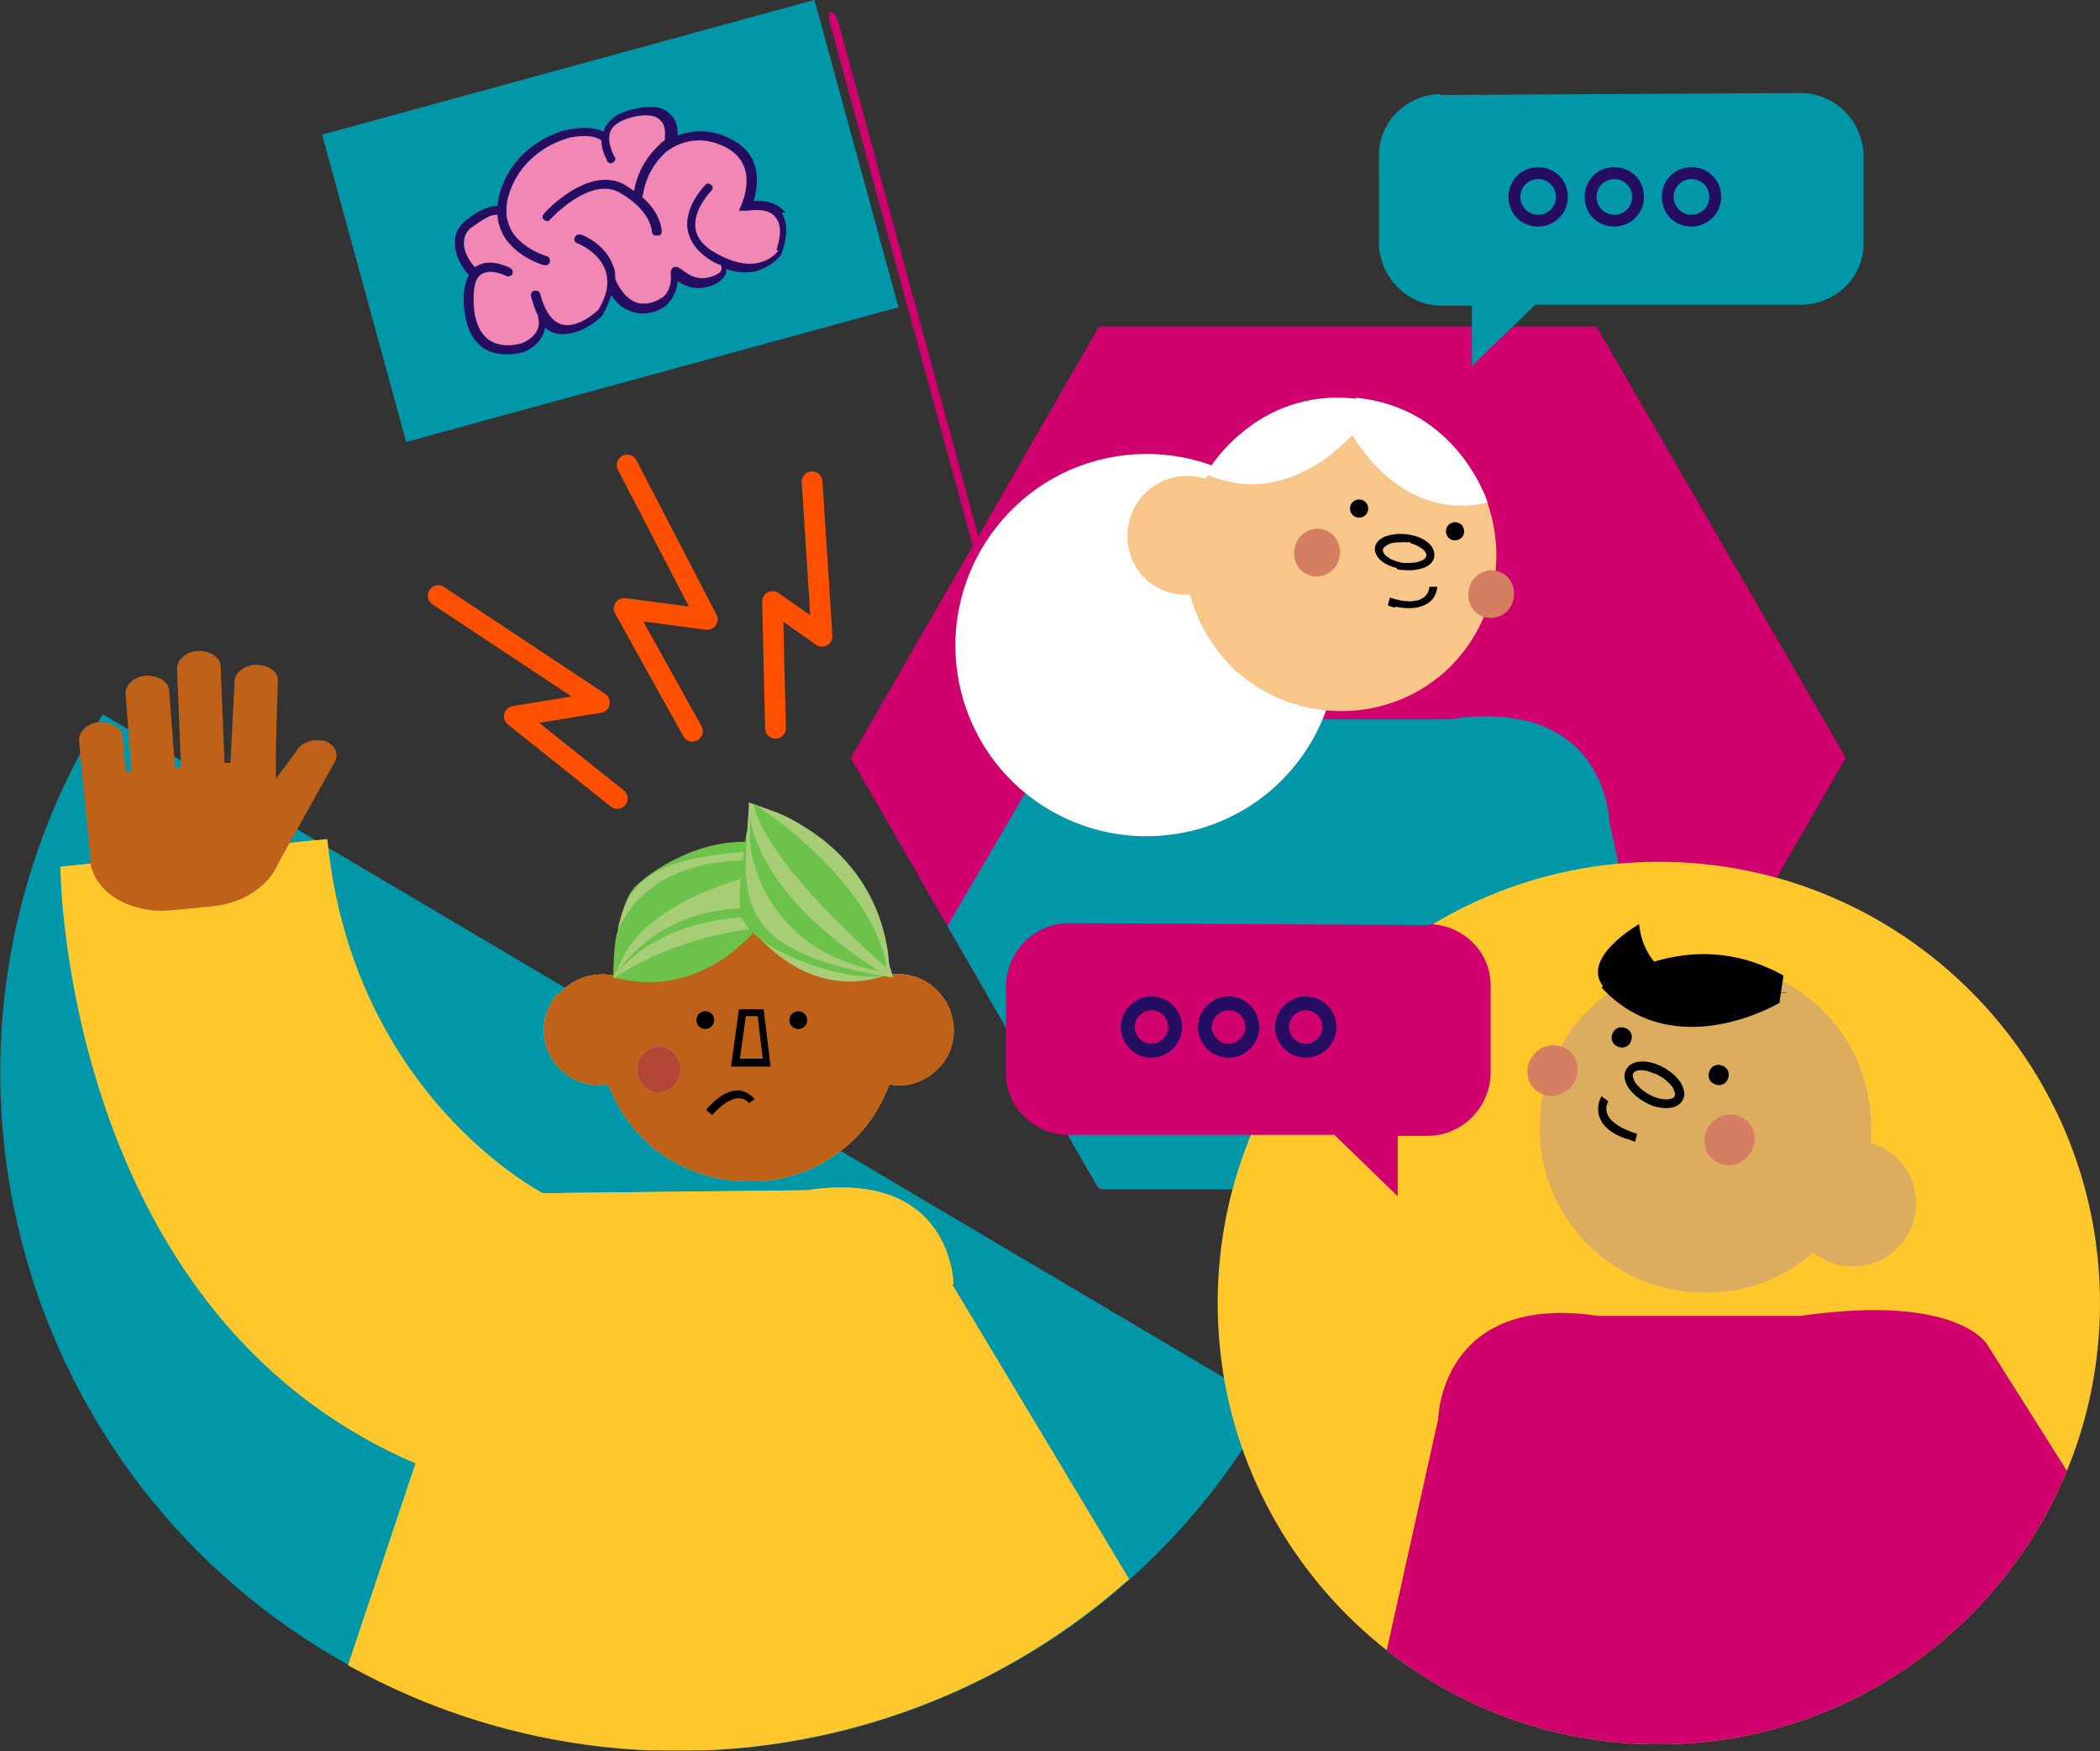
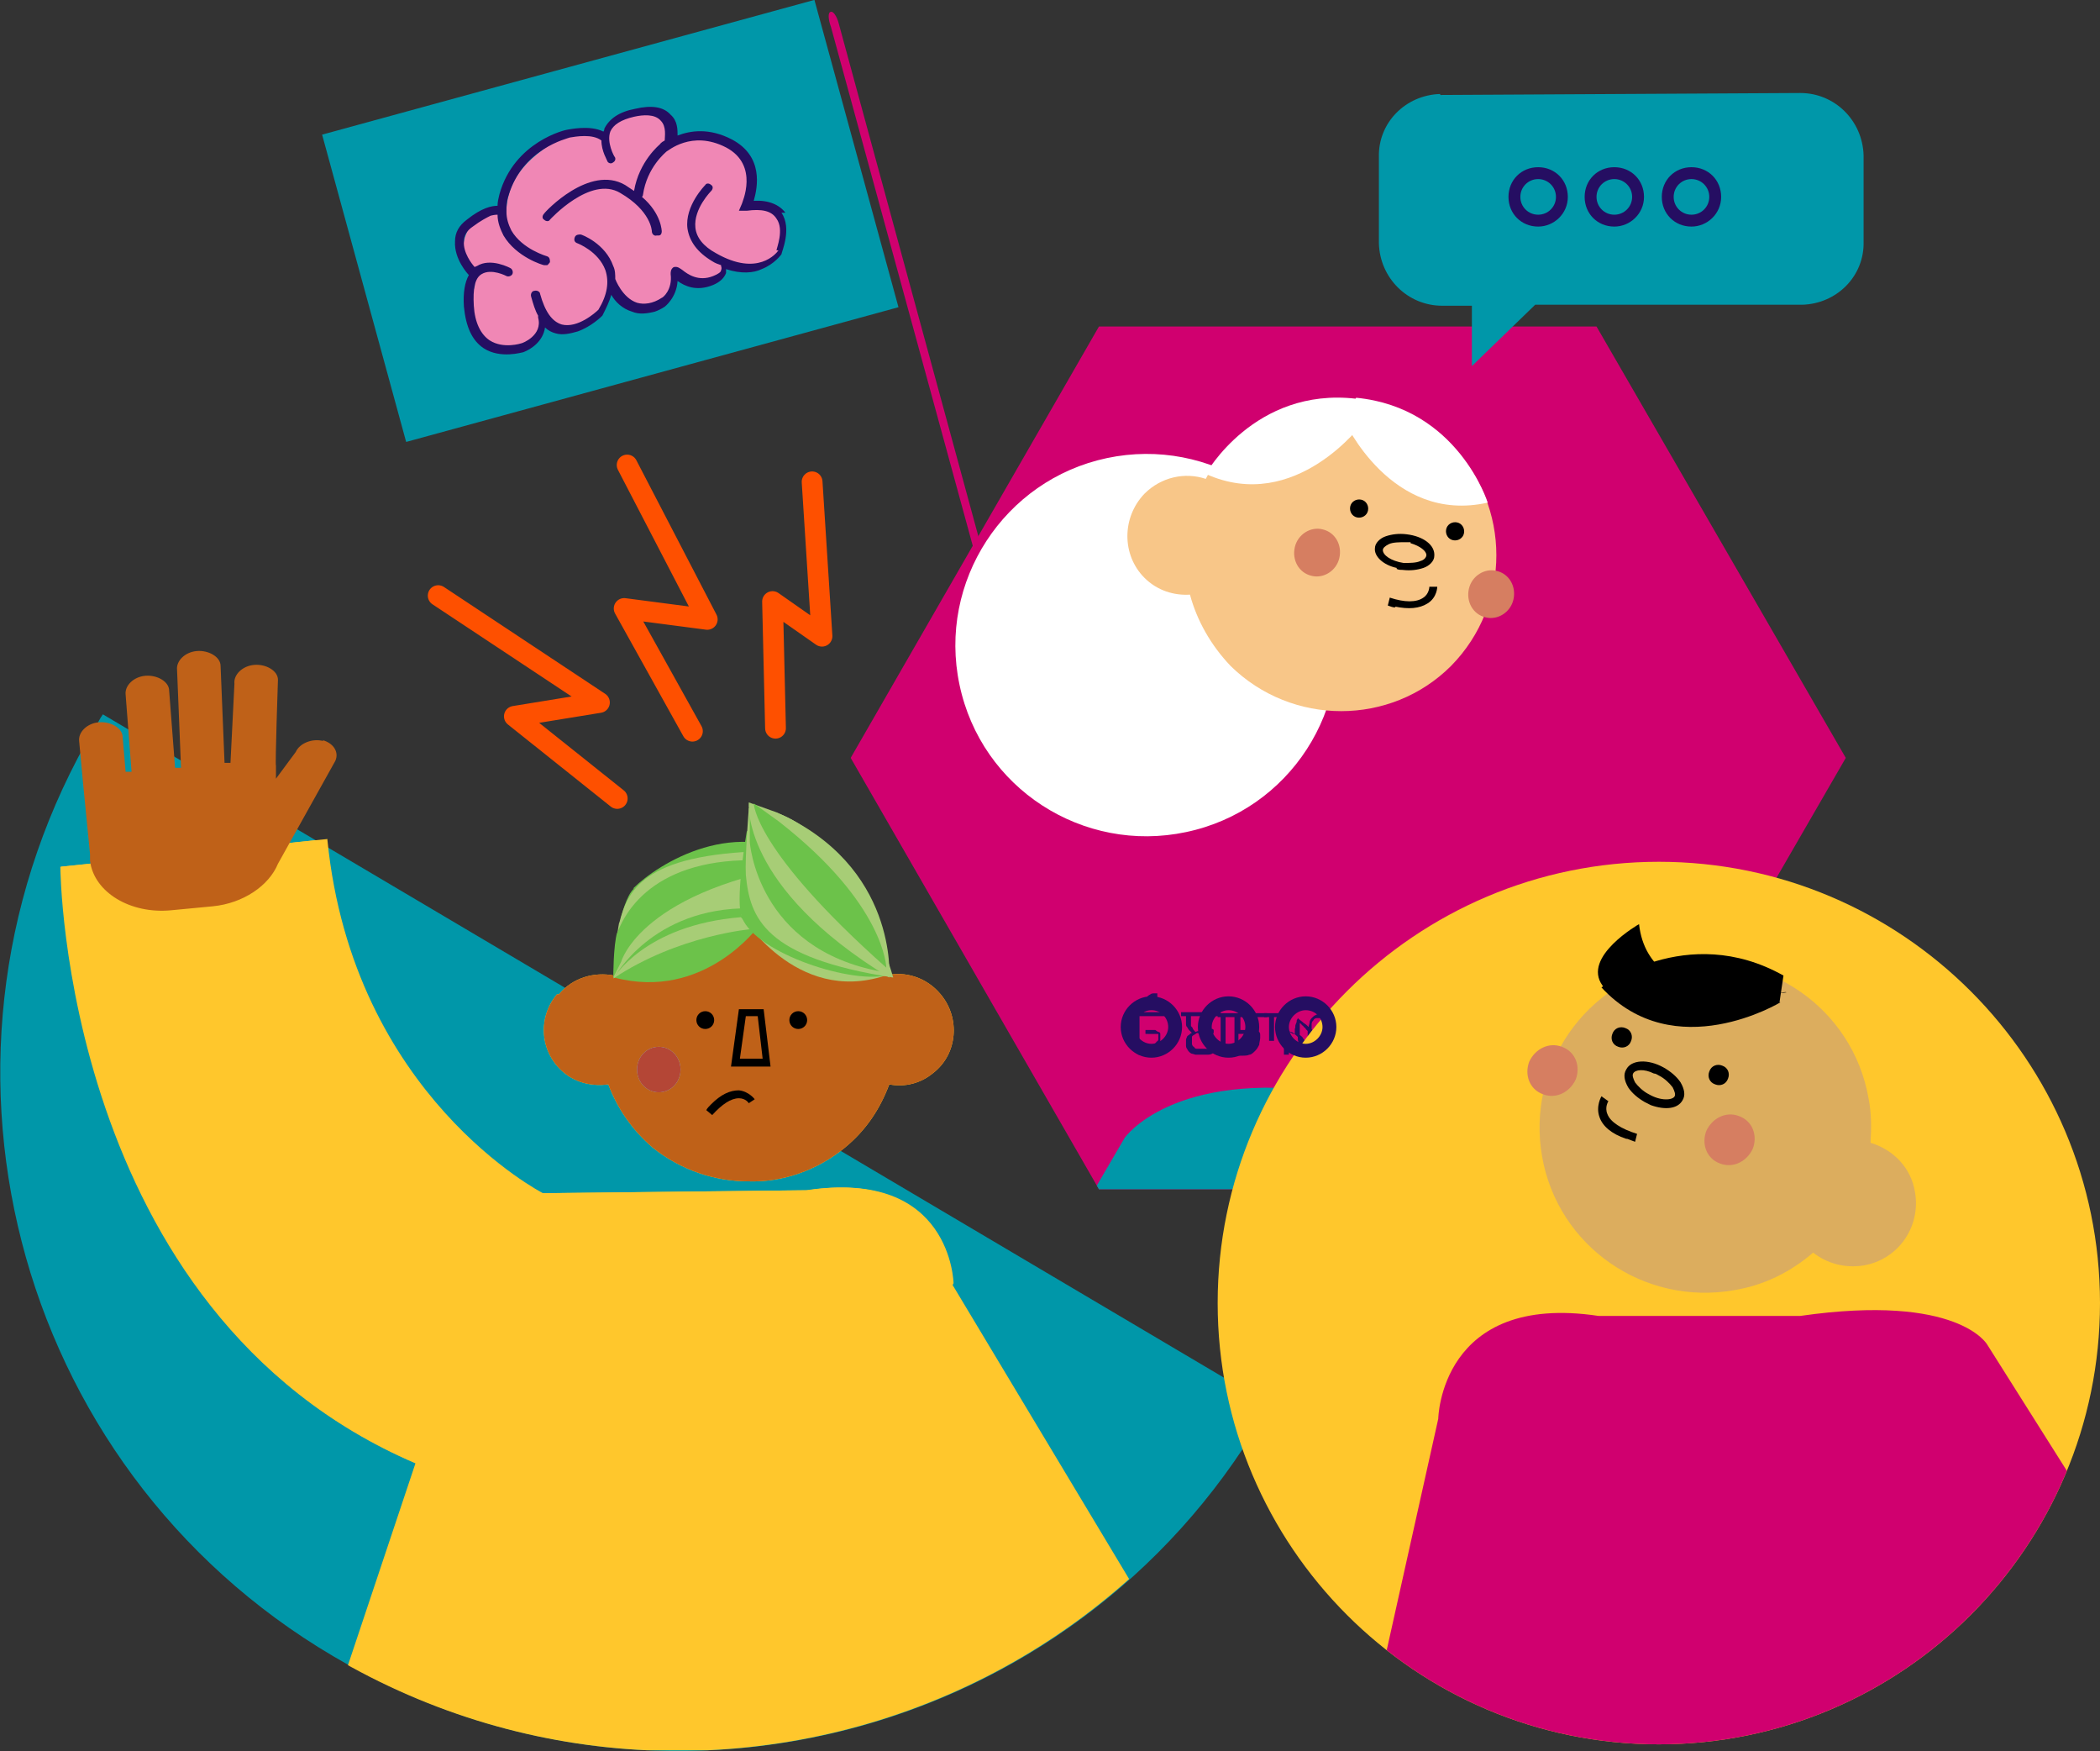
<svg xmlns="http://www.w3.org/2000/svg" id="Artwork" version="1.1" viewBox="0 0 212.3 177">
  <rect x="0" y="0" width="212.3" height="177" fill="#333333" stroke="none" />
  <defs>
    <style>
      .st0 {
        fill: #b44636;
      }

      .st1 {
        fill: #dcad5e;
      }

      .st2 {
        fill: #bf6118;
      }

      .st3 {
        fill: #fff;
      }

      .st4 {
        fill: #ffc72c;
      }

      .st5, .st6 {
        fill: none;
      }

      .st7 {
        fill: #6cc24a;
      }

      .st8 {
        clip-path: url(#clippath-1);
      }

      .st9 {
        fill: #f087b5;
      }

      .st10 {
        fill: #0097a9;
      }

      .st11 {
        fill: #f8c688;
      }

      .st12 {
        fill: #250e62;
      }

      .st13 {
        fill: #d0006f;
      }

      .st14 {
        fill: #a7cd76;
      }

      .st15 {
        fill: #d67e61;
      }

      .st16 {
        clip-path: url(#clippath-2);
      }

      .st6 {
        stroke: #fe5000;
        stroke-linecap: round;
        stroke-linejoin: round;
        stroke-width: 2.1px;
      }

      .st17 {
        fill: #89cfde;
      }

      .st18 {
        clip-path: url(#clippath);
      }
    </style>
    <clipPath id="clippath">
      <polygon class="st5" points="111.1 33 86 76.6 111.1 120.2 161.4 120.2 186.6 76.6 161.4 33 111.1 33" />
    </clipPath>
    <clipPath id="clippath-1">
      <path class="st5" d="M9.6,73.5C3.6,83.6.5,94.6,0,105.6v5.5c.9,22.5,12.8,44,33.6,56.3,10,5.9,20.9,9,31.8,9.5h6.1c22.4-1,43.8-12.9,56-33.6.3-.4.5-.9.8-1.3L10.4,72.2c-.3.4-.5.9-.8,1.3" />
    </clipPath>
    <clipPath id="clippath-2">
      <path class="st5" d="M123.1,131.7c0,24.6,20,44.6,44.6,44.6s44.6-20,44.6-44.6-20-44.6-44.6-44.6-44.6,20-44.6,44.6" />
    </clipPath>
  </defs>
  <path class="st13" d="M104,74.4c.3,0,.3-.7,0-1.5L84.8,2.4c-.2-.8-.6-1.3-.8-1.2-.3,0-.3.7,0,1.5l19.3,70.6c.2.8.6,1.3.8,1.2" />
  <rect class="st10" x="35.9" y="6.2" width="51.6" height="32.2" transform="translate(-3.7 17.1) rotate(-15.3)" />
  <path class="st9" d="M61.1,13.9s-3.4-.9-4.5,0c-1.1,1-5.8,3-5.4,8.4,0,0-1.4-2.7-3.5.3-2.1,3.1.3,4.7.3,4.7v1.6c-.1,0-1,4.5.9,5.6,2,1.2,4.7.2,4.7.2l1.6-2.2,1.9.8,2.7-.8,1.5-1.8.7-1.8,1.4,1.5,1.5.9,2.5-.9.9-1.6-.2-1.2,2,1h2.1c0-.1,1-1.4,1-1.4l.8-.2,2.1.3,2.3-1.2.9-1.6-.3-2.9-1.9-.8h-1.9c0,0,.7-1.8.7-1.8l-.5-2.9-2.5-2.2h-3.7s-1.4.4-1.4.4v-2.1c0,0-1.6-1-1.6-1h-2c0,.1-2.2,1.2-2.2,1.2l-1.1,1.5Z" />
  <path class="st12" d="M78.7,25.3c-.2.3-2.1,2.7-6.3.3-1.3-.7-2-1.6-2.1-2.6-.2-1.9,1.6-3.7,1.6-3.7.2-.2.2-.5,0-.6-.2-.2-.5-.2-.6,0,0,0-2.1,2.1-1.8,4.4.2,1.3,1,2.4,2.5,3.3.3.2.6.3.9.4,0,0,0,0,0,.1,0,0,.1.2,0,.4,0,.2-.3.4-.8.6-1.5.6-2.6-.2-3.1-.6-.3-.2-.5-.4-.9-.3-.3.2-.3.5-.3.7.2,1.6-.8,2.4-.9,2.4-.9.6-1.8.7-2.5.5-1.5-.5-2.2-2.4-2.2-2.4,0,0,0,0,0,0,0-.4,0-.9-.2-1.3-.8-2.3-3.2-3.2-3.3-3.2-.2,0-.5,0-.6.3s0,.5.3.6c0,0,2.1.8,2.8,2.7.4,1.2.2,2.5-.7,4-.3.3-2.1,1.9-3.7,1.5-1-.3-1.7-1.3-2.2-3.1,0-.2-.3-.4-.6-.3-.2,0-.4.3-.3.6.2.7.4,1.4.7,1.9,0,0,0,.1,0,.2.5,1.8-1.6,2.6-1.7,2.6,0,0-1.8.6-3.2-.3-.9-.6-1.5-1.8-1.6-3.5-.1-1.7.1-2.8.8-3.2,1-.6,2.5.2,2.5.2.2.1.5,0,.6-.2.1-.2,0-.5-.2-.6,0,0-2-1.1-3.4-.2,0,0-.1,0-.2.1-.3-.3-1.2-1.5-1.1-2.6,0-.6.3-1.1.9-1.5.8-.6,1.4-.9,1.8-1.1.4-.1.6-.1.7-.1,0,.8.3,1.5.6,2.1,1.3,2.2,4,3,4.1,3,0,0,.2,0,.3,0,.1,0,.2-.2.3-.3,0-.2,0-.5-.3-.6,0,0-2.5-.7-3.6-2.6-.3-.6-.5-1.2-.5-1.9,0,0,0,0,0,0,0-.5,0-1,.2-1.6,1.4-4.8,6-5.8,6.2-5.9.6-.1,2.3-.4,3.2.3,0,0,0,0,0,0,0,1.1.6,2,.6,2.1.1.2.4.3.6.1.2-.1.3-.4.1-.6,0,0-.8-1.4-.4-2.5.3-.7,1.1-1.2,2.4-1.5.9-.2,2.1-.3,2.7.4.6.6.4,1.6.4,2-.4.2-.5.4-.5.4,0,0-2.1,1.7-2.6,4.7-.3-.2-.6-.4-.9-.6-3.6-2.1-8.1,2.7-8.2,2.9-.2.2-.2.5,0,.6.2.2.5.2.6,0,0,0,4.1-4.5,7.1-2.7,3.1,1.8,3.2,3.8,3.2,3.9,0,.2.2.5.5.4,0,0,.1,0,.2,0,.2,0,.3-.2.3-.4,0,0,0-1.8-2-3.5,0,0,.1-.1.1-.2.4-2.8,2.3-4.3,2.4-4.4.1,0,2.5-2.2,6-.4,3.4,1.8,1.6,5.6,1.6,5.7l-.3.7h.8c1.5-.2,2.5,0,3,.8.8,1.1,0,3,0,3.2M79.4,21.5c-.6-.8-1.7-1.3-3.2-1.2.4-1.4,1-4.5-2.2-6.2-2.3-1.2-4.2-.9-5.5-.4,0-.6,0-1.5-.7-2.1-.7-.8-1.9-1-3.6-.6-1.6.3-2.6,1-3.1,2,0,0,0,.2-.1.3-1.4-.7-3.5-.2-3.6-.2-.2,0-5.4,1.2-6.9,6.5-.1.4-.2.8-.2,1.2-.6,0-1.6.2-3.1,1.4-.8.6-1.2,1.3-1.2,2.2-.1,1.8,1.3,3.3,1.4,3.4,0,0,0,0,0,0-.4.7-.6,1.8-.5,3.2.2,2,.8,3.4,2,4.2,1.7,1.1,3.9.4,4,.4,0,0,0,0,0,0,.8-.3,2-1.1,2.2-2.5.3.3.7.5,1.1.6.7.2,1.5,0,2.2-.2,1.4-.5,2.4-1.5,2.5-1.6h0c.4-.8.7-1.4.9-2.1.4.7,1.1,1.4,2.1,1.7.7.3,1.5.2,2.3,0,.3-.1.7-.3,1-.5,0,0,1.2-.9,1.3-2.6.7.5,1.9,1.1,3.6.4.7-.3,1.1-.7,1.3-1.2,0-.1,0-.3,0-.4,1.5.5,2.8.4,3.6,0,1.3-.5,2-1.5,2-1.5h0c0-.2,1.1-2.6,0-4.2" />
  <polygon class="st13" points="111.1 33 161.4 33 186.6 76.6 161.4 120.2 111.1 120.2 86 76.6 111.1 33" />
  <g class="st18">
-     <path class="st10" d="M171.1,121h.2s-.2-.2-.2-.2l-8.4-37.7s-.2-12.8-16.2-10.4h-20.4c-16-2.3-20.8,4.6-20.8,4.6l-11.1,19-.2.2h.2s-5.7,10.6-5.7,10.6l42.3,24.2,40.6-9.6-.2-.7Z" />
+     <path class="st10" d="M171.1,121h.2s-.2-.2-.2-.2s-.2-12.8-16.2-10.4h-20.4c-16-2.3-20.8,4.6-20.8,4.6l-11.1,19-.2.2h.2s-5.7,10.6-5.7,10.6l42.3,24.2,40.6-9.6-.2-.7Z" />
  </g>
  <path class="st3" d="M97,69.2c2.2,10.5,12.5,17.1,22.9,14.9,10.5-2.2,17.1-12.5,14.9-22.9-2.2-10.5-12.5-17.1-22.9-14.9-10.4,2.2-17.1,12.5-14.9,22.9" />
  <path class="st11" d="M146.7,45c-6.2-6.1-16.2-6.1-22.3,0-1,1-1.9,2.2-2.5,3.4-2.1-.7-4.5-.2-6.2,1.5-2.3,2.4-2.3,6.2,0,8.5,1.3,1.3,3,1.8,4.6,1.7.7,2.6,2.1,5.1,4.1,7.2,6.2,6.1,16.2,6.1,22.3,0,6.1-6.2,6.1-16.2,0-22.3" />
  <path d="M138.3,51.6c-.1.5-.6.8-1.1.7s-.8-.6-.7-1.1c.1-.5.6-.8,1.1-.7.5.1.8.6.7,1.1" />
  <path d="M148,53.9c-.1.5-.6.8-1.1.7s-.8-.6-.7-1.1c.1-.5.6-.8,1.1-.7.5.1.8.6.7,1.1" />
  <path d="M142.6,54.8c-.2,0-.3,0-.5,0-.6,0-1.3,0-1.7.2-.4.2-.6.4-.6.6,0,.5.8,1.1,2.1,1.3.6,0,1.3,0,1.7-.2.4-.1.6-.4.6-.6,0-.4-.6-.9-1.6-1.2M141.2,57.4c-1.4-.3-2.3-1.2-2.2-2,0-.5.5-1,1.1-1.2.6-.2,1.3-.3,2.1-.2,1.7.2,2.9,1.1,2.8,2.2,0,.5-.5,1-1.1,1.2-.6.2-1.3.3-2.1.2-.2,0-.4,0-.6-.1" />
  <path d="M141.1,61.4c-.3,0-.5-.1-.8-.2l.2-.8c1.5.5,2.7.5,3.4,0,.6-.4.6-1.1.6-1.1h.8c0,0,0,1.1-1,1.7-.8.5-1.9.6-3.3.3" />
  <path class="st15" d="M153,60.6c-.3,1.3-1.6,2.1-2.8,1.8-1.3-.3-2-1.6-1.7-2.9.3-1.3,1.6-2.1,2.8-1.8,1.3.3,2,1.6,1.7,2.9" />
  <path class="st15" d="M135.4,56.4c-.3,1.3-1.6,2.1-2.8,1.8-1.3-.3-2-1.6-1.7-2.9.3-1.3,1.6-2.1,2.8-1.8,1.3.3,2,1.6,1.7,2.9" />
  <path class="st3" d="M137.8,42.7s-6.8,9.3-15.9,5.2c0,0,4.9-8.8,15.2-7.6l.7,2.5Z" />
  <path class="st3" d="M135.9,42.5s4.7,10.5,14.5,8.3c0,0-3-9.6-13.3-10.6l-1.2,2.3Z" />
  <path class="st10" d="M145.6,9.6l36.4-.2c3.5,0,6.3,2.8,6.4,6.3v8.7c.1,3.5-2.7,6.3-6.2,6.4h-27c0,0-6.4,6.2-6.4,6.2v-6.1c0,0-3,0-3,0-3.5,0-6.3-2.8-6.4-6.3v-8.7c-.1-3.5,2.7-6.3,6.2-6.4" />
  <path class="st12" d="M171,18.1c1,0,1.8.8,1.8,1.8s-.8,1.8-1.8,1.8-1.8-.8-1.8-1.8.8-1.8,1.8-1.8M171,22.9c1.6,0,3-1.3,3-3s-1.3-3-3-3-3,1.3-3,3,1.3,3,3,3" />
  <path class="st12" d="M163.2,18.1c1,0,1.8.8,1.8,1.8s-.8,1.8-1.8,1.8-1.8-.8-1.8-1.8.8-1.8,1.8-1.8M163.2,22.9c1.6,0,3-1.3,3-3s-1.3-3-3-3-3,1.3-3,3,1.3,3,3,3" />
  <path class="st12" d="M155.5,18.1c1,0,1.8.8,1.8,1.8s-.8,1.8-1.8,1.8-1.8-.8-1.8-1.8.8-1.8,1.8-1.8M155.5,22.9c1.6,0,3-1.3,3-3s-1.3-3-3-3-3,1.3-3,3,1.3,3,3,3" />
  <path class="st10" d="M9.6,73.5c-19.3,32.6-8.5,74.7,24.1,93.9,32.6,19.3,74.7,8.5,93.9-24.1.3-.4.5-.9.8-1.3L10.4,72.2c-.3.4-.5.9-.8,1.3" />
  <g class="st8">
    <path class="st4" d="M33,84.8l-26.9,2.8s.2,45,35.9,60.3l-10.8,32.3,92.5-4.7-27.5-45.8s-.2-11.6-14.7-9.4l-26.8.3s-19.2-9.8-21.8-35.7" />
  </g>
  <path class="st4" d="M33.1,84.8l-26.9,2.8s.2,45,35.9,60.3l12.8,7.7,23,7.7,18.5-33.6s-.2-11.6-14.7-9.4l-26.8.3s-19.2-9.8-21.8-35.7" />
  <path class="st4" d="M56.5,100.5c1.4-1.7,3.6-2.3,5.6-1.9.5-1.2,1.2-2.3,2.1-3.4,3-3.6,7.3-5.4,11.6-5.3,4.3,0,8.6,1.7,11.6,5.3.9,1.1,1.6,2.2,2.1,3.4,2-.5,4.2.2,5.6,1.9,2,2.4,1.7,6-.7,7.9-1.3,1.1-2.9,1.5-4.5,1.2-.9,2.4-2.3,4.6-4.5,6.4-2.8,2.3-6.3,3.5-9.7,3.4-3.4,0-6.8-1.1-9.7-3.4-2.1-1.8-3.6-4-4.5-6.4-1.5.2-3.2-.1-4.5-1.2-2.4-2-2.7-5.5-.7-7.9" />
  <path d="M79.8,103.1c0,.5.4.9.9.9s.9-.4.9-.9-.4-.9-.9-.9-.9.4-.9.9" />
  <path d="M70.4,103.1c0,.5.4.9.9.9s.9-.4.9-.9-.4-.9-.9-.9-.9.4-.9.9" />
  <path d="M75.1,111.4c.2,0,.5,0,.8,0v-.8c-1.6.1-2.6-.1-3.1-.7-.4-.5-.3-1.1-.3-1.1h-.7c0-.1-.2.8.5,1.6.6.6,1.6,1,2.9,1" />
  <path d="M77.1,107h-2.3l.6-4.3h1.2l.5,4.3ZM73.9,107.8h4l-.7-5.8h-2.5l-.8,5.8Z" />
  <path class="st2" d="M56.5,100.5c1.4-1.7,3.6-2.3,5.6-1.9.5-1.2,1.2-2.3,2.1-3.4,3-3.6,7.3-5.4,11.6-5.3,4.3,0,8.6,1.7,11.6,5.3.9,1.1,1.6,2.2,2.1,3.4,2-.5,4.2.2,5.6,1.9,2,2.4,1.7,6-.7,7.9-1.3,1.1-2.9,1.5-4.5,1.2-.9,2.4-2.3,4.6-4.5,6.4-2.8,2.3-6.3,3.5-9.7,3.4-3.4,0-6.8-1.1-9.7-3.4-2.1-1.8-3.6-4-4.5-6.4-1.5.2-3.2-.1-4.5-1.2-2.4-2-2.7-5.5-.7-7.9" />
  <path d="M79.8,103.1c0,.5.4.9.9.9s.9-.4.9-.9-.4-.9-.9-.9-.9.4-.9.9" />
  <path d="M70.4,103.1c0,.5.4.9.9.9s.9-.4.9-.9-.4-.9-.9-.9-.9.4-.9.9" />
  <path d="M71.9,111.6c-.2.2-.4.4-.5.6l.6.5c1-1.1,1.9-1.7,2.7-1.7.7,0,1,.5,1,.5l.6-.4s-.6-.8-1.6-.9c-.9,0-1.8.4-2.8,1.4" />
  <path d="M77.1,107h-2.3l.6-4.3h1.2l.5,4.3ZM73.9,107.8h4l-.7-5.8h-2.5l-.8,5.8Z" />
  <path class="st17" d="M64.4,108.1c0,1.3,1,2.3,2.2,2.3s2.2-1,2.2-2.3-1-2.3-2.2-2.3-2.2,1-2.2,2.3" />
  <path class="st0" d="M64.4,108.1c0,1.3,1,2.3,2.2,2.3s2.2-1,2.2-2.3-1-2.3-2.2-2.3-2.2,1-2.2,2.3" />
  <path class="st7" d="M64,89.8c2.5-2.5,10.6-7.6,17.9-2.6,0,0-10,8.6-19.1,5.5,0,0,.5-2.2,1.3-2.9" />
  <path class="st14" d="M62.6,93.3c.9-3.6,2.8-7.2,16-7.3,0,0-6.7,12.2-16.5,10.8,0,0,.3-2.6.5-3.6" />
  <path class="st7" d="M62.4,94.3c1.5-4,6.4-8.9,18.9-6.9,0,0-5.8,10.9-19.3,11.4,0,0,0-3.3.4-4.6" />
  <path class="st14" d="M62.8,97.2s2-7.4,19.6-10c0,0-6.9,11.1-20.4,11.6l.8-1.6Z" />
  <path class="st7" d="M76.7,93.6s-5.5,7.6-14.6,5.2c0,0,3.8-7.1,13.7-7l.9,1.8Z" />
  <path class="st14" d="M76,93.9s-7.4.6-14,5c0,0,3.1-5.4,12.9-6.2l1.1,1.2Z" />
  <path class="st14" d="M74.9,92.4s5.5,9.2,14.6,6.2c0,0-3.8-8.5-13.7-8.4l-.9,2.2Z" />
  <path class="st7" d="M74.9,92.4c.9,3.7,10.8,7,14.6,6.2,0,0-4.1-14.7-14-14.6,0,0-1.1,6.3-.6,8.4" />
  <path class="st14" d="M75.4,88.4c.4,4.4,1.9,8.4,14.9,10.4,0,0-4.7-17.2-14.6-17.1,0,0-.4,5-.3,6.7" />
  <path class="st7" d="M75.8,85.1s.7,10.8,13.3,13.1c0,0-1-11-13.3-16.5v3.4Z" />
  <path class="st14" d="M75.7,81.1s-.9,8.5,14.2,17.7c0,0,.9-11.3-11.4-16.7l-2.8-1Z" />
  <path class="st7" d="M76.2,81.2s0,4.7,13.4,16.6c0,0-.1-6.4-10.9-14.8l-2.5-1.8Z" />
  <path class="st2" d="M32.7,74.9h0c-1.1-.3-2.4.2-2.8,1.1l-2,2.7v-1.3c-.1,0,.2-8.7.2-8.7,0-.9-1.2-1.6-2.4-1.5-1.2.1-2.1,1-2,1.9l-.4,8h-.6c0,0-.4-9.8-.4-9.8,0-.9-1.2-1.6-2.4-1.5-1.2.1-2.1,1-2,1.9l.4,9.9h-.6c0,0-.6-7.8-.6-7.8,0-.9-1.2-1.6-2.4-1.5s-2.1,1-2,1.9l.6,7.8h-.6c0,0-.3-3.5-.3-3.5,0-.9-1.2-1.6-2.4-1.5s-2.1,1-2,1.9l.4,4.3.7,7.1v.7c.4,3.2,4.1,5.4,8.2,5l4.2-.4c3.1-.3,5.7-2.1,6.6-4.3,0,0,0,0,0,0l5.8-10.4c.4-.9-.2-1.8-1.3-2.1" />
  <path class="st12" d="M136.6,104.2h-1.6v-1.4h1.9c0,.2-.1.5-.2.7,0,.2,0,.5-.1.7M138.2,102.4h-4.1v.4h.4v3.8h.5v-2h1.5s0,0,0,0c0,0,0,0,0,0,0,.2,0,.4,0,.6,0,.2,0,.3.1.4,0,.1.1.2.2.3,0,0,.2,0,.3,0s.1,0,.2,0c0,0,0,0,.1,0,0,0,0,0,0-.1,0,0,0-.1,0-.2s0-.2,0-.3c0-.1,0-.2-.1-.3,0-.1-.1-.2-.2-.3,0-.1-.2-.2-.2-.3,0-.2,0-.4,0-.5,0-.2,0-.3,0-.4,0-.1,0-.3.1-.4,0-.1,0-.2.1-.3h.9v-.4Z" />
  <path class="st12" d="M134.5,107.4c.1,0,.2,0,.3.1.1,0,.2,0,.3,0,.1,0,.2,0,.3,0,.1,0,.2,0,.3,0s.2,0,.4,0c.1,0,.2,0,.3,0s.2,0,.3,0c.1,0,.2,0,.3-.1v-.4c-.1,0-.2,0-.3.1-.1,0-.2,0-.3,0,0,0-.2,0-.3,0-.1,0-.2,0-.3,0s-.2,0-.3,0c-.1,0-.2,0-.3,0-.1,0-.2,0-.3,0-.1,0-.2,0-.3-.1v.4Z" />
  <path class="st12" d="M127.8,102.4v.4h.5v2.4h.5v-2.4h.8v-.4h-1.7ZM130.3,102.4h-.9v.4h.4v3.8h.5v-2.3c.2,0,.3.2.5.2.1,0,.3.2.4.3,0,.2,0,.4.1.6s.1.3.2.4c0,.1.1.2.2.2,0,0,.2,0,.2,0s0,0,.1,0c0,0,0,0,0,0,0,0,0,0,0-.1,0,0,0,0,0-.2s0-.1,0-.2c0,0,0-.2-.1-.3,0,0-.1-.2-.2-.3,0-.1-.2-.2-.3-.3,0-.1,0-.2,0-.3,0-.1,0-.2,0-.3,0-.1,0-.2,0-.3,0-.1,0-.2,0-.3,0,0,.2.1.2.2,0,0,.2.1.2.2,0,0,.2.1.2.2,0,0,.1.1.2.2,0,.1,0,.3,0,.4,0,.1,0,.3.2.4,0,.1.1.2.2.3,0,0,.2.1.3.1s0,0,.1,0c0,0,0,0,.1,0,0,0,0,0,0-.1,0,0,0,0,0-.2s0-.1,0-.2c0,0,0-.2,0-.2,0,0-.1-.2-.2-.3,0-.1-.2-.2-.3-.4,0-.2,0-.4,0-.5,0-.2.1-.3.2-.4,0-.1.2-.2.3-.2.1,0,.2,0,.4,0h.3v-.4h-.3c-.2,0-.4,0-.5.1-.1,0-.3.2-.4.3s-.2.3-.2.4c0,.2-.1.3-.1.5-.1-.1-.3-.3-.5-.4-.2-.2-.4-.3-.6-.5,0,0,0,.1-.1.2,0,.1,0,.2-.1.4s0,.3-.1.5c0,.2,0,.3,0,.5-.1,0-.2-.2-.4-.2-.1,0-.3-.2-.5-.2v-1.5Z" />
  <path class="st12" d="M126.5,104.5c0,0,.2,0,.2,0,0,0,.1,0,.1,0,0,0,0,0,0,.1,0,0,0,.1,0,.2,0,.2,0,.4-.1.5,0,.2-.2.3-.3.5-.1.1-.3.2-.4.3-.2,0-.3.1-.5.1s-.1,0-.2,0c0,0,0,0-.1,0,0,0,0-.1,0-.2,0,0,0-.2,0-.3v-1.2h1.2ZM123,102.8h.4v3.8h.5v-3.8h.9v2.9c0,.2,0,.4,0,.5,0,.1.1.2.2.3,0,0,.2.1.3.2.1,0,.2,0,.3,0,.2,0,.5,0,.7-.1.2,0,.4-.2.6-.4.2-.2.3-.4.4-.6,0-.2.1-.5.1-.7s0-.2,0-.3c0-.1,0-.2-.1-.3,0,0-.1-.1-.2-.2-.1,0-.2,0-.4,0h-1.3v-1.3h2.7v-.4h-5v.4Z" />
  <path class="st12" d="M121.7,104.2c-.2,0-.3,0-.4,0-.1,0-.3,0-.4.1-.1,0-.2-.2-.3-.3,0-.1-.1-.2-.2-.3,0-.1,0-.2,0-.4,0-.1,0-.2,0-.4s0,0,0-.1,0,0,0-.1h3v-.4h-4v.4h.5s0,0,0,.1c0,0,0,0,0,.1,0,.2,0,.3,0,.5,0,.2,0,.3.1.4s.1.2.2.3.2.2.3.3c-.1,0-.2.1-.3.2,0,0-.2.1-.2.2,0,0-.1.2-.1.3,0,0,0,.2,0,.3s0,.2,0,.3c0,0,0,.2.1.3,0,0,.1.2.2.3,0,0,.2.2.3.2.1,0,.3.1.4.1.2,0,.3,0,.5,0s.4,0,.7,0,.5-.1.7-.3v-.4c-.1,0-.2,0-.3.1-.1,0-.2,0-.3,0-.1,0-.2,0-.3,0-.1,0-.2,0-.3,0-.2,0-.4,0-.5,0-.2,0-.3,0-.4-.2-.1,0-.2-.2-.2-.3,0,0,0-.2,0-.3s0,0,0-.2c0,0,0-.1,0-.2,0,0,0-.1.2-.2,0,0,.2-.1.3-.2.1,0,.3.1.4.1.1,0,.3,0,.4,0s.3,0,.4,0c.1,0,.2,0,.3,0s.1,0,.2-.1c0,0,0-.1,0-.2s0,0,0-.1c0,0,0,0-.1-.1,0,0-.1,0-.3,0-.1,0-.2,0-.4,0" />
  <path class="st12" d="M116.2,104.5c.2,0,.4,0,.5,0s.2,0,.3,0c0,0,.1,0,.1,0,0,0,0,0,0,.1,0,0,0,0,0,.1,0,.1,0,.2,0,.3,0,.1,0,.2-.2.3,0,.1-.2.2-.3.3,0,0-.2.2-.3.3-.1,0-.2.1-.4.2s-.3,0-.4,0-.1,0-.2,0c0,0,0,0-.1,0,0,0,0-.1,0-.2,0,0,0-.2,0-.3v-2.9h3v-.4h-4v.4h.4v2.9c0,.2,0,.4,0,.5,0,.1.1.2.2.3,0,0,.2.1.3.2.1,0,.2,0,.3,0,.2,0,.4,0,.5,0,.2,0,.3-.1.5-.2.2,0,.3-.2.4-.3.1-.1.2-.2.3-.4,0-.1.2-.3.2-.4,0-.2,0-.3,0-.5s0-.2,0-.3c0,0,0-.2-.2-.2,0,0-.2-.1-.3-.2-.1,0-.3,0-.4,0s-.2,0-.3,0c0,0-.2,0-.3,0v.4Z" />
  <path class="st12" d="M117,101.2h0c-.1,0-.2,0-.3,0,0,0-.2,0-.2,0,0,0-.2,0-.2,0,0,0-.2,0-.2.2,0,0-.2.1-.3.2-.1,0-.2.2-.3.3h0c0-.2.2-.4.3-.5,0-.1.2-.2.2-.3,0,0,.2-.2.2-.2,0,0,.1-.1.2-.1,0,0,.1,0,.2,0,0,0,.1,0,.2,0h.2v-.4h-.1c-.1,0-.2,0-.3,0,0,0-.2,0-.3.1,0,0-.2.1-.3.2,0,.1-.2.2-.3.4,0,.2-.2.3-.3.6-.1.2-.2.5-.4.8h.4c.2-.2.4-.4.5-.5.2-.1.3-.2.4-.3.1,0,.3-.1.4-.1.1,0,.2,0,.4,0h.2v-.4Z" />
  <path class="st4" d="M123.1,131.7c0,24.6,20,44.6,44.6,44.6s44.6-20,44.6-44.6-20-44.6-44.6-44.6-44.6,20-44.6,44.6" />
  <g class="st16">
    <path class="st13" d="M137,181.3h-.2s.2-.2.2-.2l8.4-37.7s.2-12.8,16.2-10.4h20.4c16-2.3,18.9,2.9,18.9,2.9l13,20.6.2.2h-.2s.2.7.2.7l-42.3,24.2-35.1.3.2-.7Z" />
  </g>
  <path class="st1" d="M169.5,97.5c9.1-1.6,17.8,4.4,19.4,13.5.3,1.5.3,3,.2,4.5,2.3.7,4.1,2.5,4.5,5,.6,3.5-1.7,6.8-5.2,7.4-1.9.3-3.7-.2-5.1-1.3-2.2,1.9-4.9,3.3-8,3.8-9.1,1.6-17.8-4.4-19.4-13.5-1.6-9.1,4.4-17.8,13.5-19.4" />
  <path d="M172.8,108.3c-.2.5,0,1.1.6,1.3.5.2,1.1,0,1.3-.6.2-.5,0-1.1-.6-1.3-.5-.2-1.1,0-1.3.6" />
  <path d="M163,104.5c-.2.5,0,1.1.6,1.3.5.2,1.1,0,1.3-.6.2-.5,0-1.1-.6-1.3-.5-.2-1.1,0-1.3.6" />
  <path d="M167.2,108.5c.2,0,.3.1.5.2.6.3,1.1.8,1.4,1.2.2.4.3.7.2.9-.2.4-1.4.5-2.6-.2-.6-.3-1.1-.8-1.4-1.2-.2-.4-.3-.7-.2-.9.2-.4,1.1-.5,2.1,0M166.9,111.7c1.4.5,2.7.4,3.2-.5.3-.5.2-1.1-.2-1.8-.4-.6-1-1.1-1.7-1.5-1.6-.9-3.3-.8-3.8.2-.3.5-.2,1.1.2,1.8.4.6,1,1.1,1.7,1.5.2.1.4.2.6.3" />
  <path d="M164.5,115.1c.3.1.5.2.8.3l.2-.8c-1.6-.5-2.7-1.2-3-2-.3-.7.1-1.3.1-1.3l-.7-.5s-.6,1-.2,2.1c.3.9,1.2,1.7,2.7,2.2" />
  <path class="st15" d="M154.6,107.3c-.5,1.3,0,2.8,1.4,3.3,1.3.5,2.7-.2,3.3-1.5.5-1.3,0-2.8-1.4-3.3-1.3-.5-2.7.2-3.3,1.5" />
  <path class="st15" d="M172.5,114.3c-.5,1.3,0,2.8,1.4,3.3,1.3.5,2.7-.2,3.3-1.5.5-1.3,0-2.8-1.4-3.3-1.3-.5-2.7.2-3.3,1.5" />
  <path d="M180,101.3s-10.7,6.5-18.1-1.5c0,0,8.6-6.7,18.4-1.2l-.4,2.7Z" />
  <path d="M165.7,93.4s-5.8,3.3-3.7,6.2c5.1,7,18,.2,18.6.7,0,0-13.9,2.3-14.9-6.9" />
-   <path class="st13" d="M144.5,93.5l-36.4-.2c-3.5,0-6.3,2.8-6.4,6.3v8.7c-.1,3.5,2.7,6.3,6.2,6.4h27c0,0,6.4,6.2,6.4,6.2v-6.1c0,0,3,0,3,0,3.5,0,6.3-2.8,6.4-6.3v-8.7c.1-3.5-2.7-6.3-6.2-6.4" />
  <path class="st12" d="M132,102.1c1,0,1.7.8,1.7,1.7s-.8,1.7-1.7,1.7-1.7-.8-1.7-1.7.8-1.7,1.7-1.7M132,106.9c1.7,0,3.1-1.4,3.1-3.1s-1.4-3.1-3.1-3.1-3.1,1.4-3.1,3.1,1.4,3.1,3.1,3.1" />
  <path class="st12" d="M124.2,102.1c1,0,1.7.8,1.7,1.7s-.8,1.7-1.7,1.7-1.7-.8-1.7-1.7.8-1.7,1.7-1.7M124.2,106.9c1.7,0,3.1-1.4,3.1-3.1s-1.4-3.1-3.1-3.1-3.1,1.4-3.1,3.1,1.4,3.1,3.1,3.1" />
  <path class="st12" d="M116.4,102.1c1,0,1.7.8,1.7,1.7s-.8,1.7-1.7,1.7-1.7-.8-1.7-1.7.8-1.7,1.7-1.7M116.4,106.9c1.7,0,3.1-1.4,3.1-3.1s-1.4-3.1-3.1-3.1-3.1,1.4-3.1,3.1,1.4,3.1,3.1,3.1" />
  <path class="st6" d="M44.3,60.2l16.3,10.8-8.6,1.4,10.4,8.3M63.4,47l8.1,15.6-8.4-1.1,6.9,12.4M82.1,48.7l1,15.6-5-3.5.3,12.8" />
</svg>